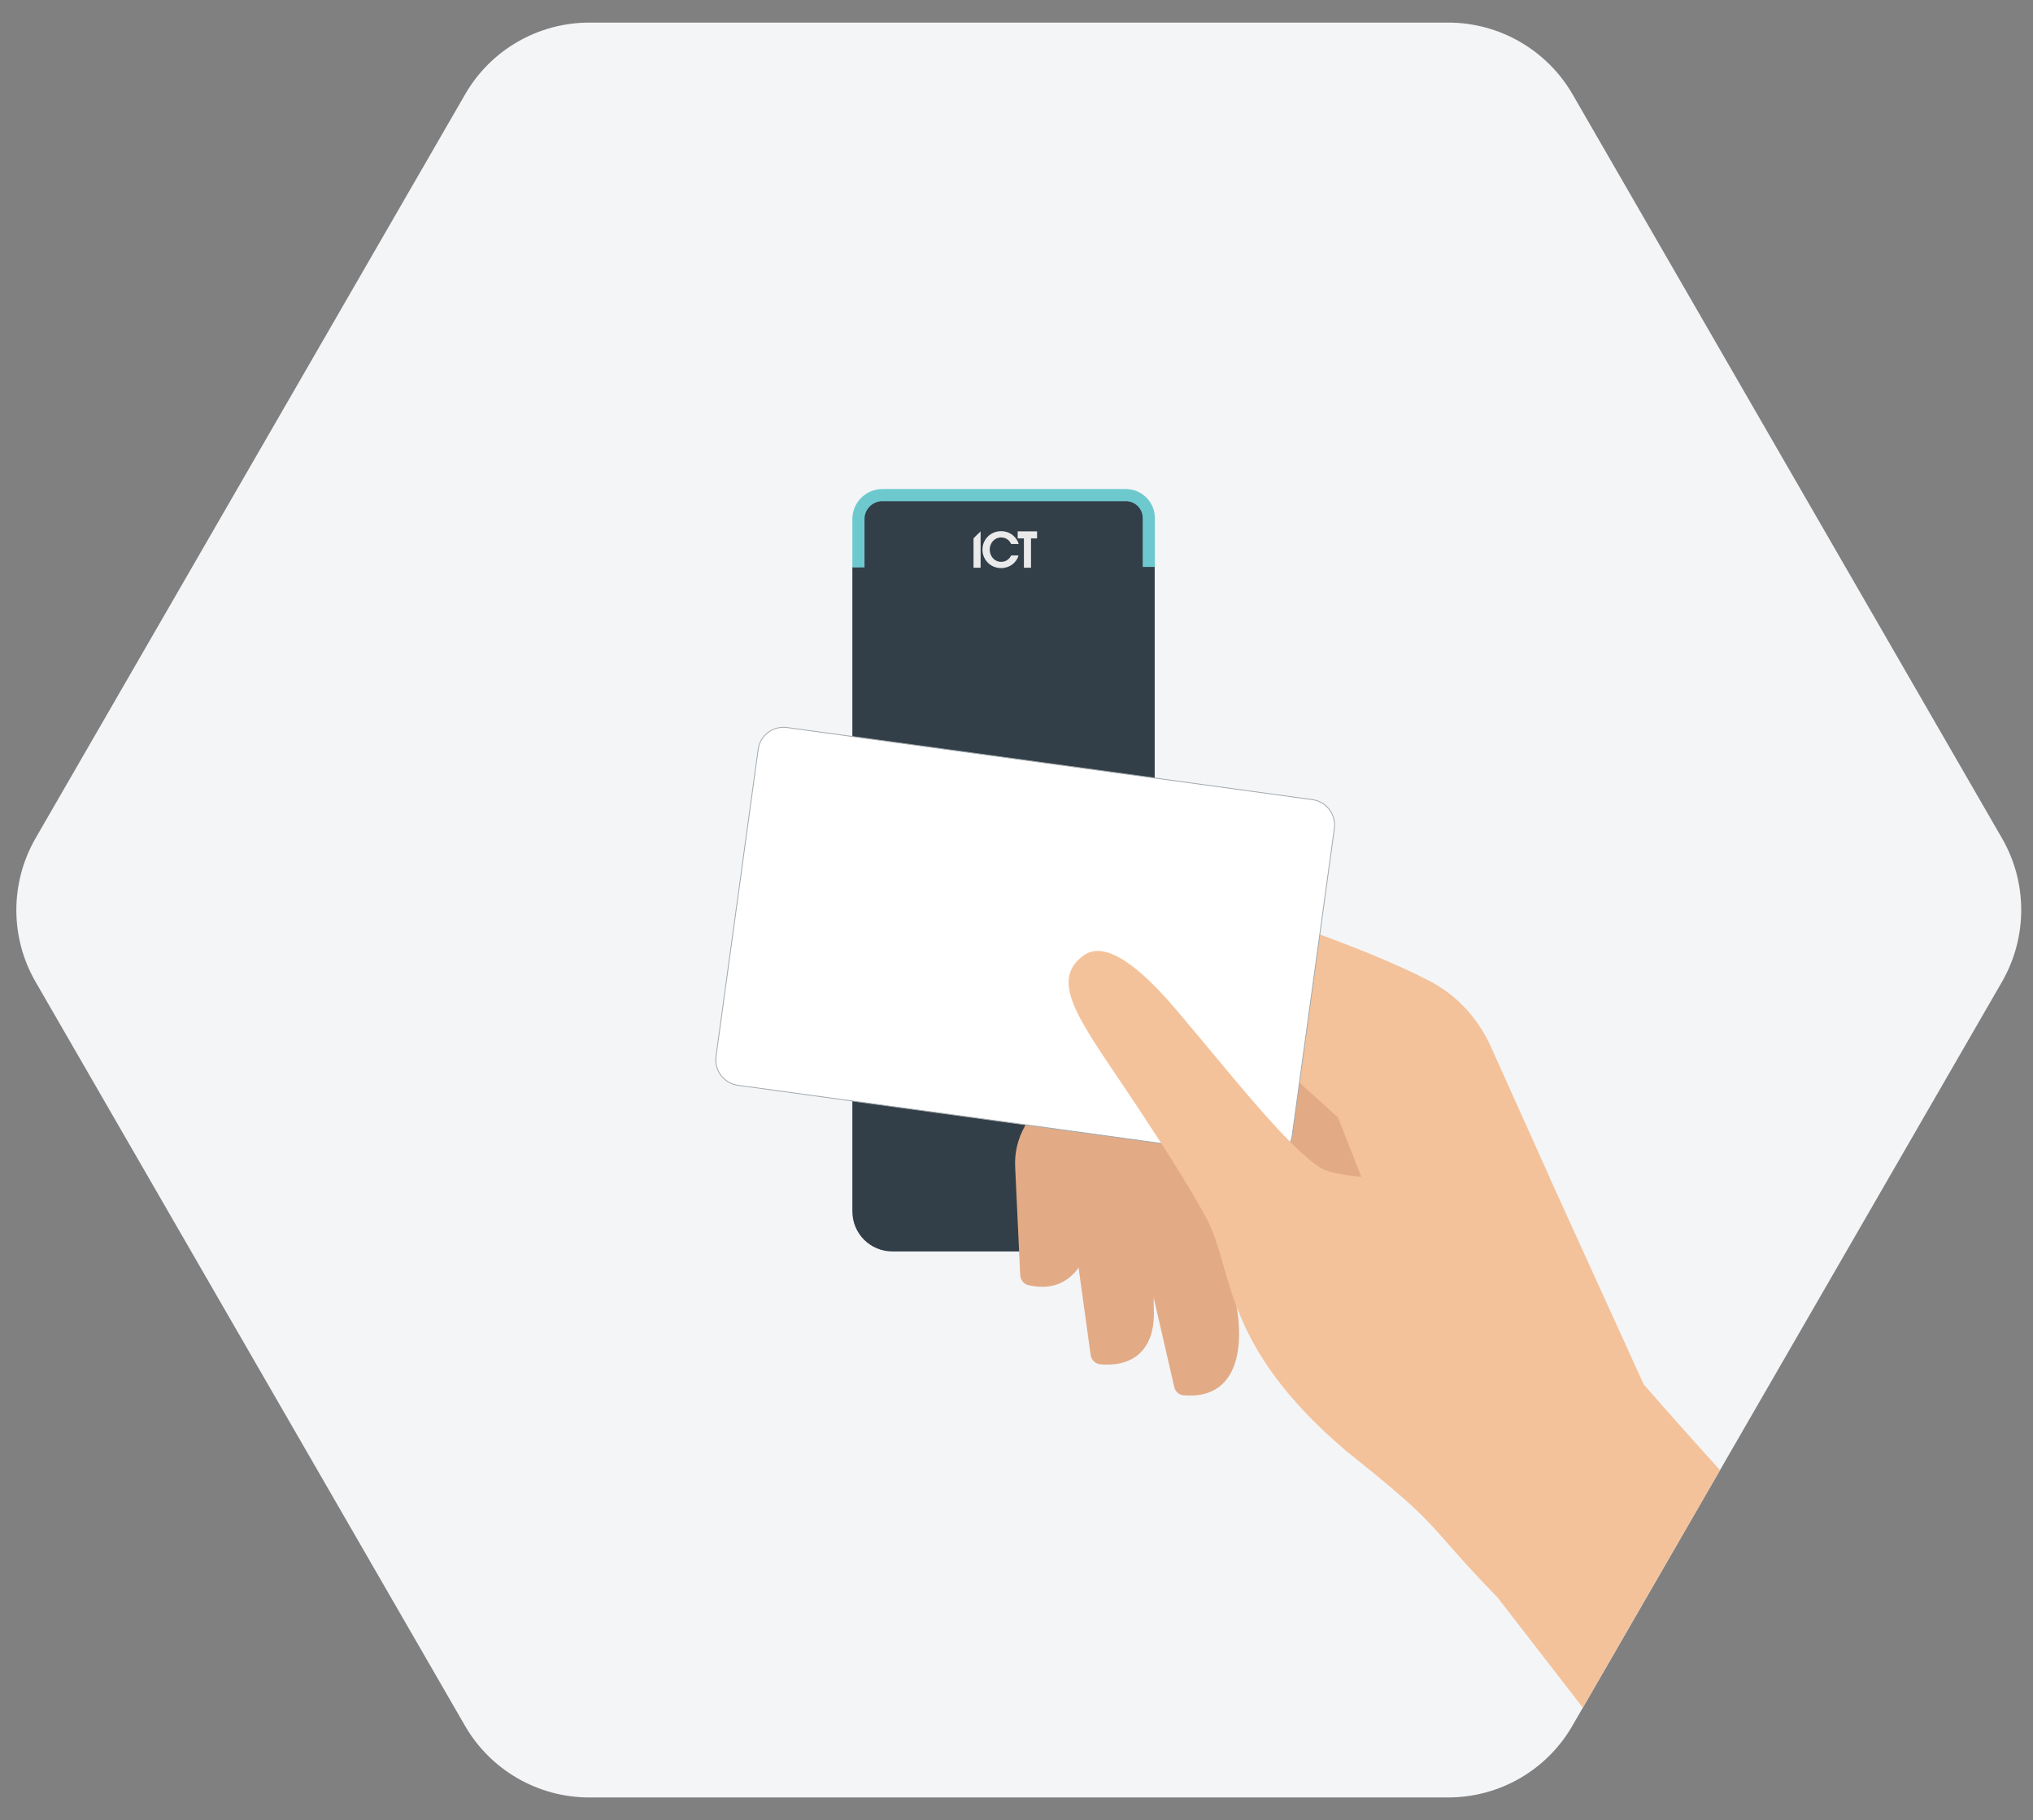
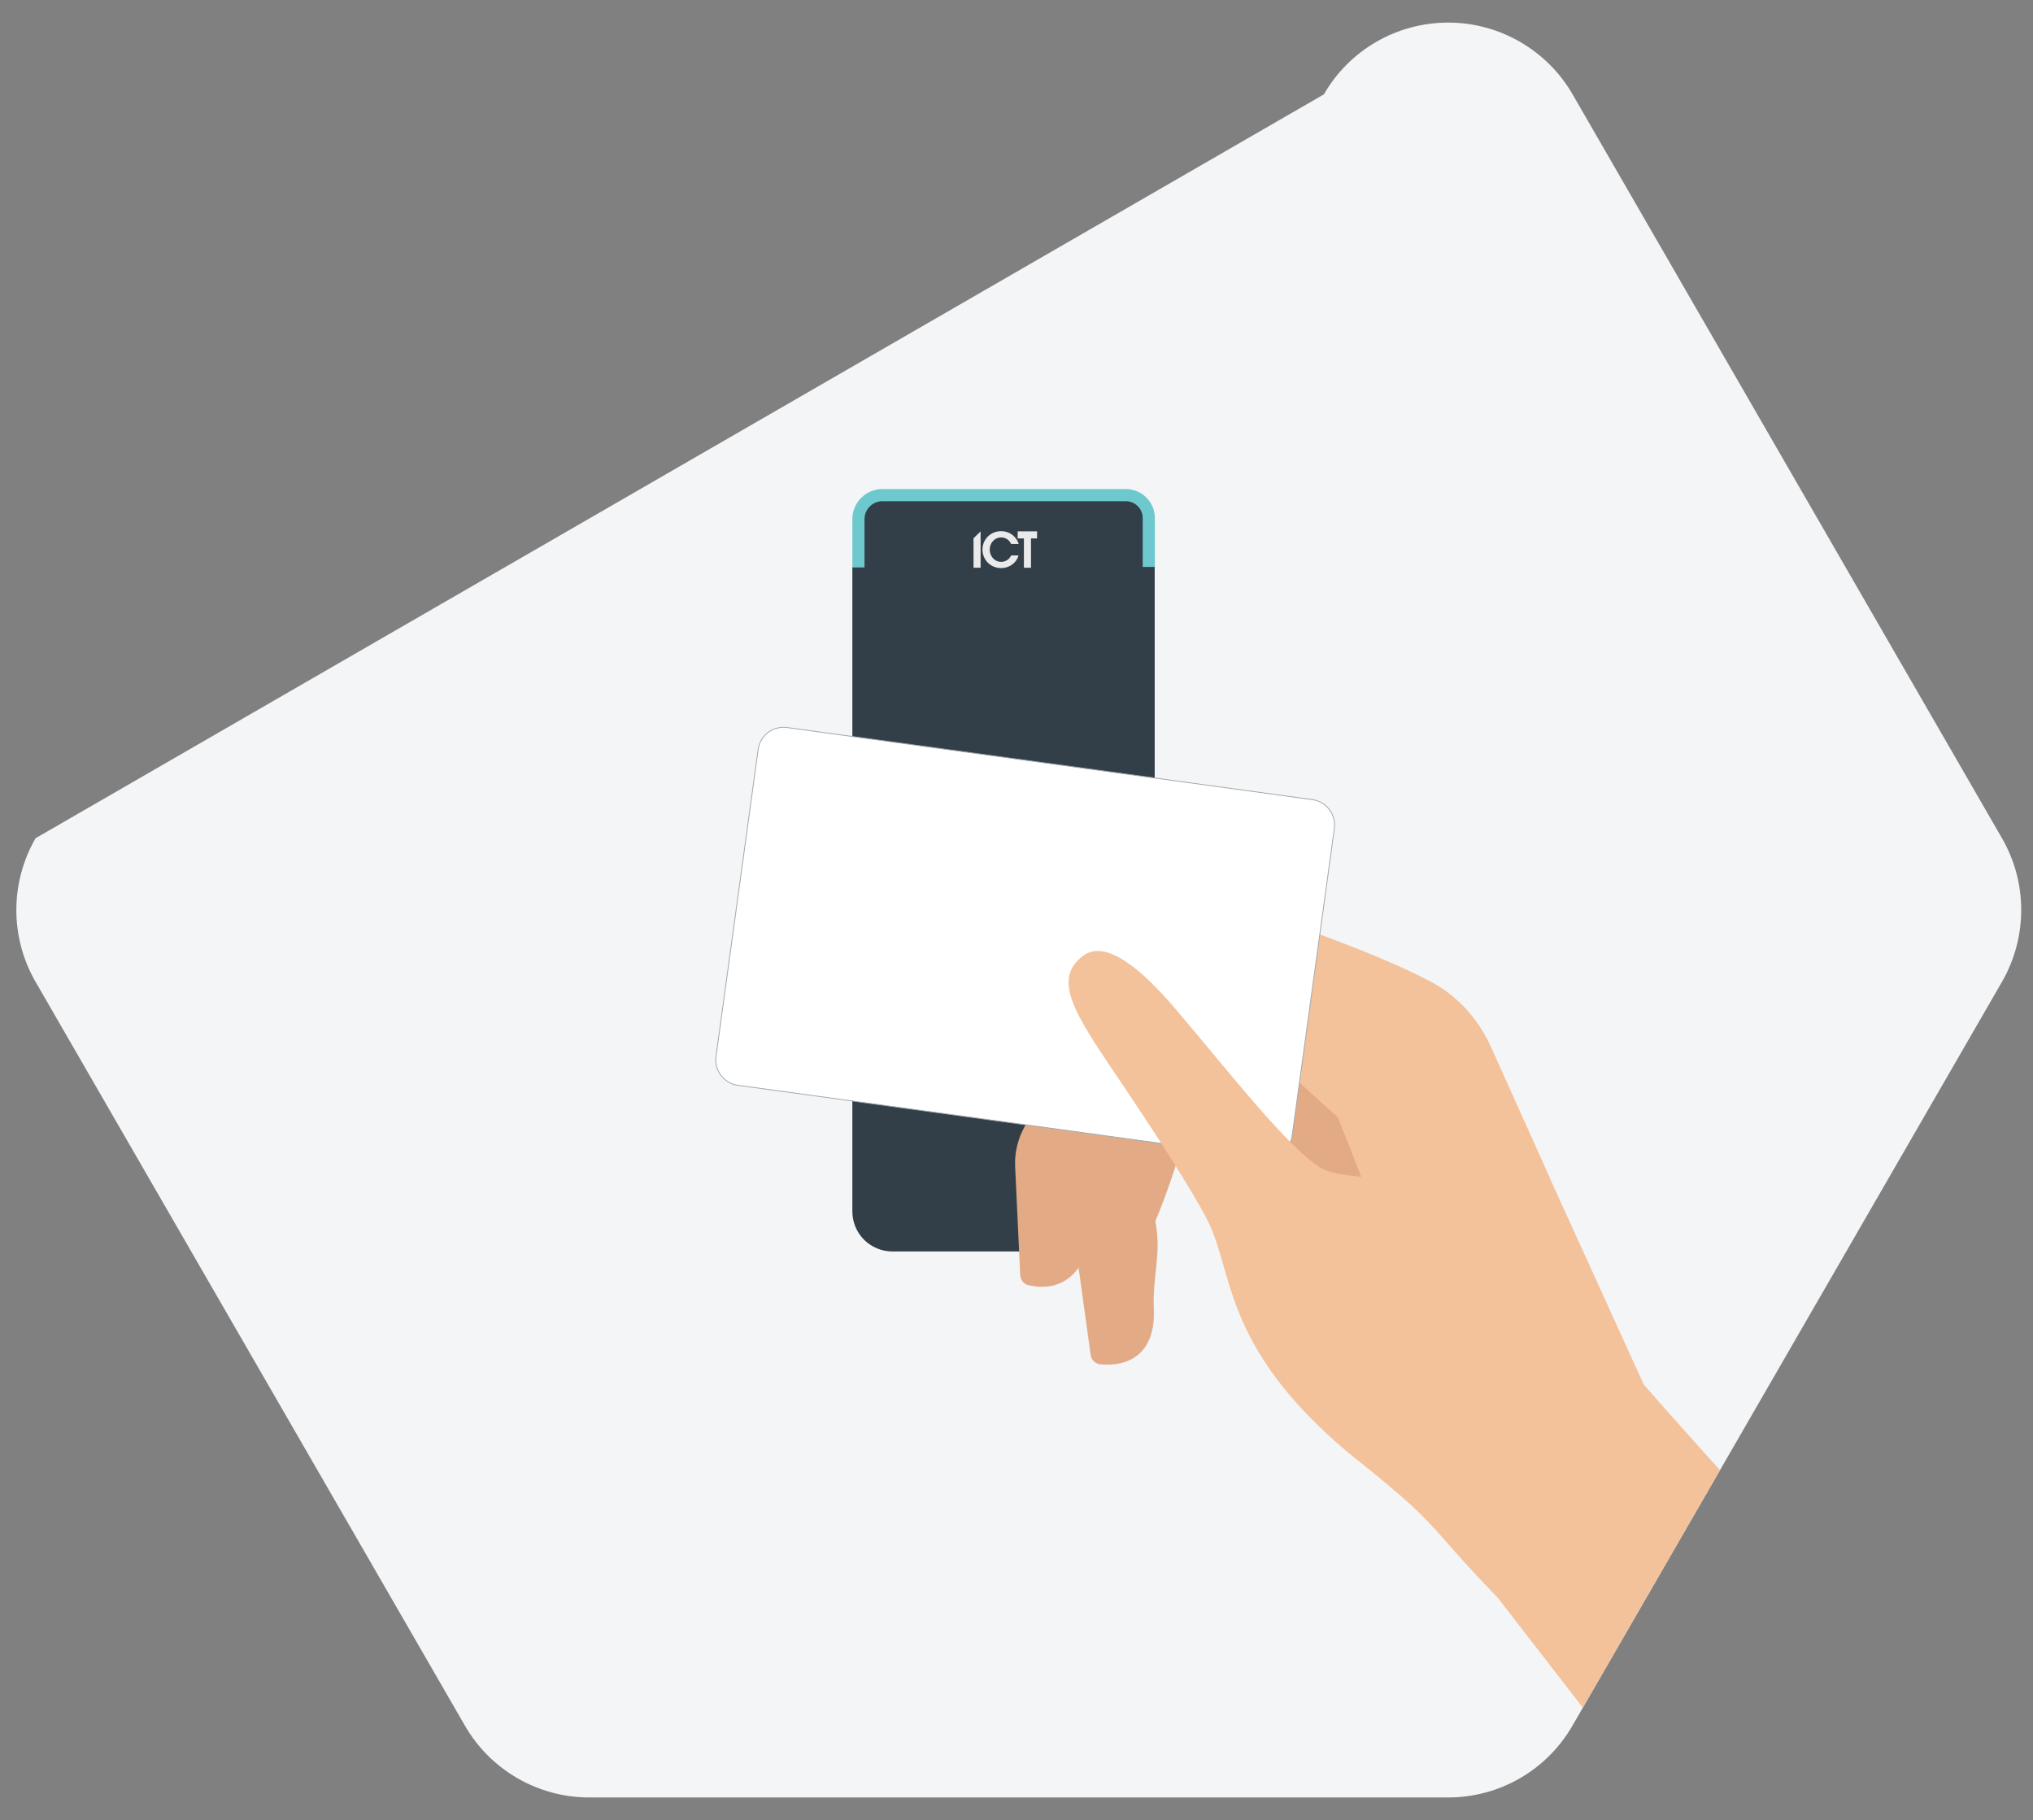
<svg xmlns="http://www.w3.org/2000/svg" xmlns:xlink="http://www.w3.org/1999/xlink" version="1.1" id="Layer_1" x="0px" y="0px" viewBox="0 0 1206.4 1080" style="enable-background:new 0 0 1206.4 1080;" xml:space="preserve">
  <rect x="0" y="0" width="1206.4" height="1080" fill="#808080" stroke="none" />
  <style type="text/css">
	.st0{clip-path:url(#SVGID_00000078731820397302192960000014042725993067628222_);}
	.st1{fill:#F4F5F7;}
	.st2{fill:#333F48;}
	.st3{fill:none;stroke:#333F48;stroke-width:7.213;stroke-miterlimit:10;}
	.st4{fill:none;stroke:#6EC9CF;stroke-width:7.213;stroke-miterlimit:10;}
	.st5{fill:#EAEAEB;}
	.st6{fill:#E2AB86;}
	.st7{fill:#F4C29A;}
	.st8{fill-rule:evenodd;clip-rule:evenodd;fill:#FFFFFF;stroke:#A2A9AD;stroke-width:0.5;stroke-miterlimit:10;}
</style>
  <g>
    <defs>
-       <path id="SVGID_1_" d="M859.4,13.4H349.8c-30.5,0-58.6,16.2-73.8,42.6L21.1,497.4c-15.2,26.4-15.2,58.9,0,85.2L275.9,1024    c15.2,26.4,43.4,42.6,73.8,42.6h509.6c30.5,0,58.6-16.2,73.8-42.6L1188,582.6c15.2-26.4,15.2-58.9,0-85.2L933.2,56    C918,29.7,889.8,13.4,859.4,13.4z" />
+       <path id="SVGID_1_" d="M859.4,13.4c-30.5,0-58.6,16.2-73.8,42.6L21.1,497.4c-15.2,26.4-15.2,58.9,0,85.2L275.9,1024    c15.2,26.4,43.4,42.6,73.8,42.6h509.6c30.5,0,58.6-16.2,73.8-42.6L1188,582.6c15.2-26.4,15.2-58.9,0-85.2L933.2,56    C918,29.7,889.8,13.4,859.4,13.4z" />
    </defs>
    <clipPath id="SVGID_00000139274533051202880160000015314442639822399670_">
      <use xlink:href="#SVGID_1_" style="overflow:visible;" />
    </clipPath>
    <g style="clip-path:url(#SVGID_00000139274533051202880160000015314442639822399670_);">
      <path class="st1" d="M859.4,13.4H349.8c-30.5,0-58.6,16.2-73.8,42.6L21.1,497.4c-15.2,26.4-15.2,58.9,0,85.2L275.9,1024    c15.2,26.4,43.4,42.6,73.8,42.6h509.6c30.5,0,58.6-16.2,73.8-42.6L1188,582.6c15.2-26.4,15.2-58.9,0-85.2L933.2,56    C918,29.7,889.8,13.4,859.4,13.4z" />
    </g>
    <g style="clip-path:url(#SVGID_00000139274533051202880160000015314442639822399670_);">
      <g>
        <path class="st2" d="M669.7,739H521.3c-6.6,0-11.9-5.3-11.9-11.9V305.7c0-6.6,5.3-11.9,11.9-11.9h148.4c6.6,0,11.9,5.3,11.9,11.9     V727C681.6,733.6,676.3,739,669.7,739z" />
        <g>
          <path class="st3" d="M681.6,336.1v382.7c0,11.2-9,20.2-20.2,20.2H529.6c-11.2,0-20.2-9-20.2-20.2V336.4" />
        </g>
        <g>
          <path class="st4" d="M509.4,336.7V308c0-7.8,6.4-14.2,14.2-14.2h144.5c7.5,0,13.6,6.1,13.6,13.6v29" />
        </g>
        <polygon class="st5" points="615.4,315.3 603.9,315.3 603.9,319.5 607.6,319.5 607.6,336.9 611.8,336.9 611.8,319.5 615.4,319.5         " />
        <polygon class="st5" points="581.9,315.3 577.7,319.4 577.7,336.9 581.9,336.9    " />
        <g>
          <path class="st5" d="M600,329.7c-0.4,0.8-2.1,3.7-5.9,3.7c-4,0-6.8-3.4-6.8-7.3c0-3.7,2.7-7.2,6.8-7.2c3.4,0,5.3,2.4,5.9,3.9      h4.5c-0.8-3.1-4.3-7.6-10.4-7.6c-6.7,0-11.1,5.3-11.1,10.9c0,5.9,4.6,11,11.1,11c4.9,0,9.1-3.1,10.3-7.5H600z" />
        </g>
      </g>
      <g>
        <path class="st6" d="M845.7,723.7L694.4,524.1l-39.6,12.5c-33.9,31.6-65.6,62.6-99.5,93.9c-2.5,2.3-2.8,6.2-0.6,8.9     c27.4,33.7,73.4,8.7,105.9-33.8c32.1,58.3,81.7,147.9,84.7,149.1C749.6,756.5,845.7,723.7,845.7,723.7L845.7,723.7z" />
-         <path class="st6" d="M692.6,665.3l-11.7,88.6l15.9,69.1c0.6,2.8,2.9,4.8,5.8,5c35.1,2.8,38.1-35.2,26.9-70.4     c11.5-34.6,7.6-55.9,10.6-72.7L692.6,665.3z" />
        <path class="st6" d="M656.4,620.5l-19.6,108.4l10.4,75.1c0.4,3.1,2.9,5.4,6,5.6c23.1,1.8,32.4-12.9,31.5-32.6     c-0.9-20.5,4.7-32.1,0.9-52.4c12.1-28.5,22.6-67.8,26.1-78.1L656.4,620.5z" />
        <path class="st6" d="M639.1,613.9l-31,54.5c-4.1,7.3-6.1,15.5-5.7,23.9l3,64.3c0.1,2.8,2.1,5.4,4.8,6     c36.6,8.3,43.6-37.6,40.5-72.8c16.7-21.9,22.9-32,27.4-45l35.5-10.1l-4.7-66.1L639.1,613.9z" />
        <path class="st7" d="M919.6,698.7l-34.9-77.6c-7.5-16.7-20.2-30.6-36.4-39c-41.6-21.7-113.2-44.4-153-57.7     c-10.3-3.5-21.6-1.6-30.4,4.8l-10.1,7.4l44.8,41.2l94.4,85.3l19,48.5L919.6,698.7z" />
        <path class="st8" d="M467,431.7l311.8,42.8c8.3,1.1,14.2,8.9,13,17.2l-25,182.1c-1.1,8.3-8.9,14.2-17.2,13L437.9,644     c-8.3-1.1-14.2-8.9-13-17.2l25-182.1C451,436.4,458.7,430.6,467,431.7L467,431.7z" />
        <path class="st7" d="M1224.6,1382L888.8,948.1c-46.1-47.6-30.6-39.8-89.6-86.8c-75.5-64-66.6-107.7-83.6-139     c-10-18.6-26.1-43.8-47.8-76.2c-27.7-41.3-45.3-64.4-24.7-79.2c13-9.3,33.7,7.3,54.9,32.3c32,37.7,66.9,82.6,86,94     c17.2,10.3,111.3,5.8,135.5,5.5l55.9,122.8c36.6,42.9,363.4,401.4,363.4,401.4L1224.6,1382z" />
      </g>
    </g>
  </g>
</svg>